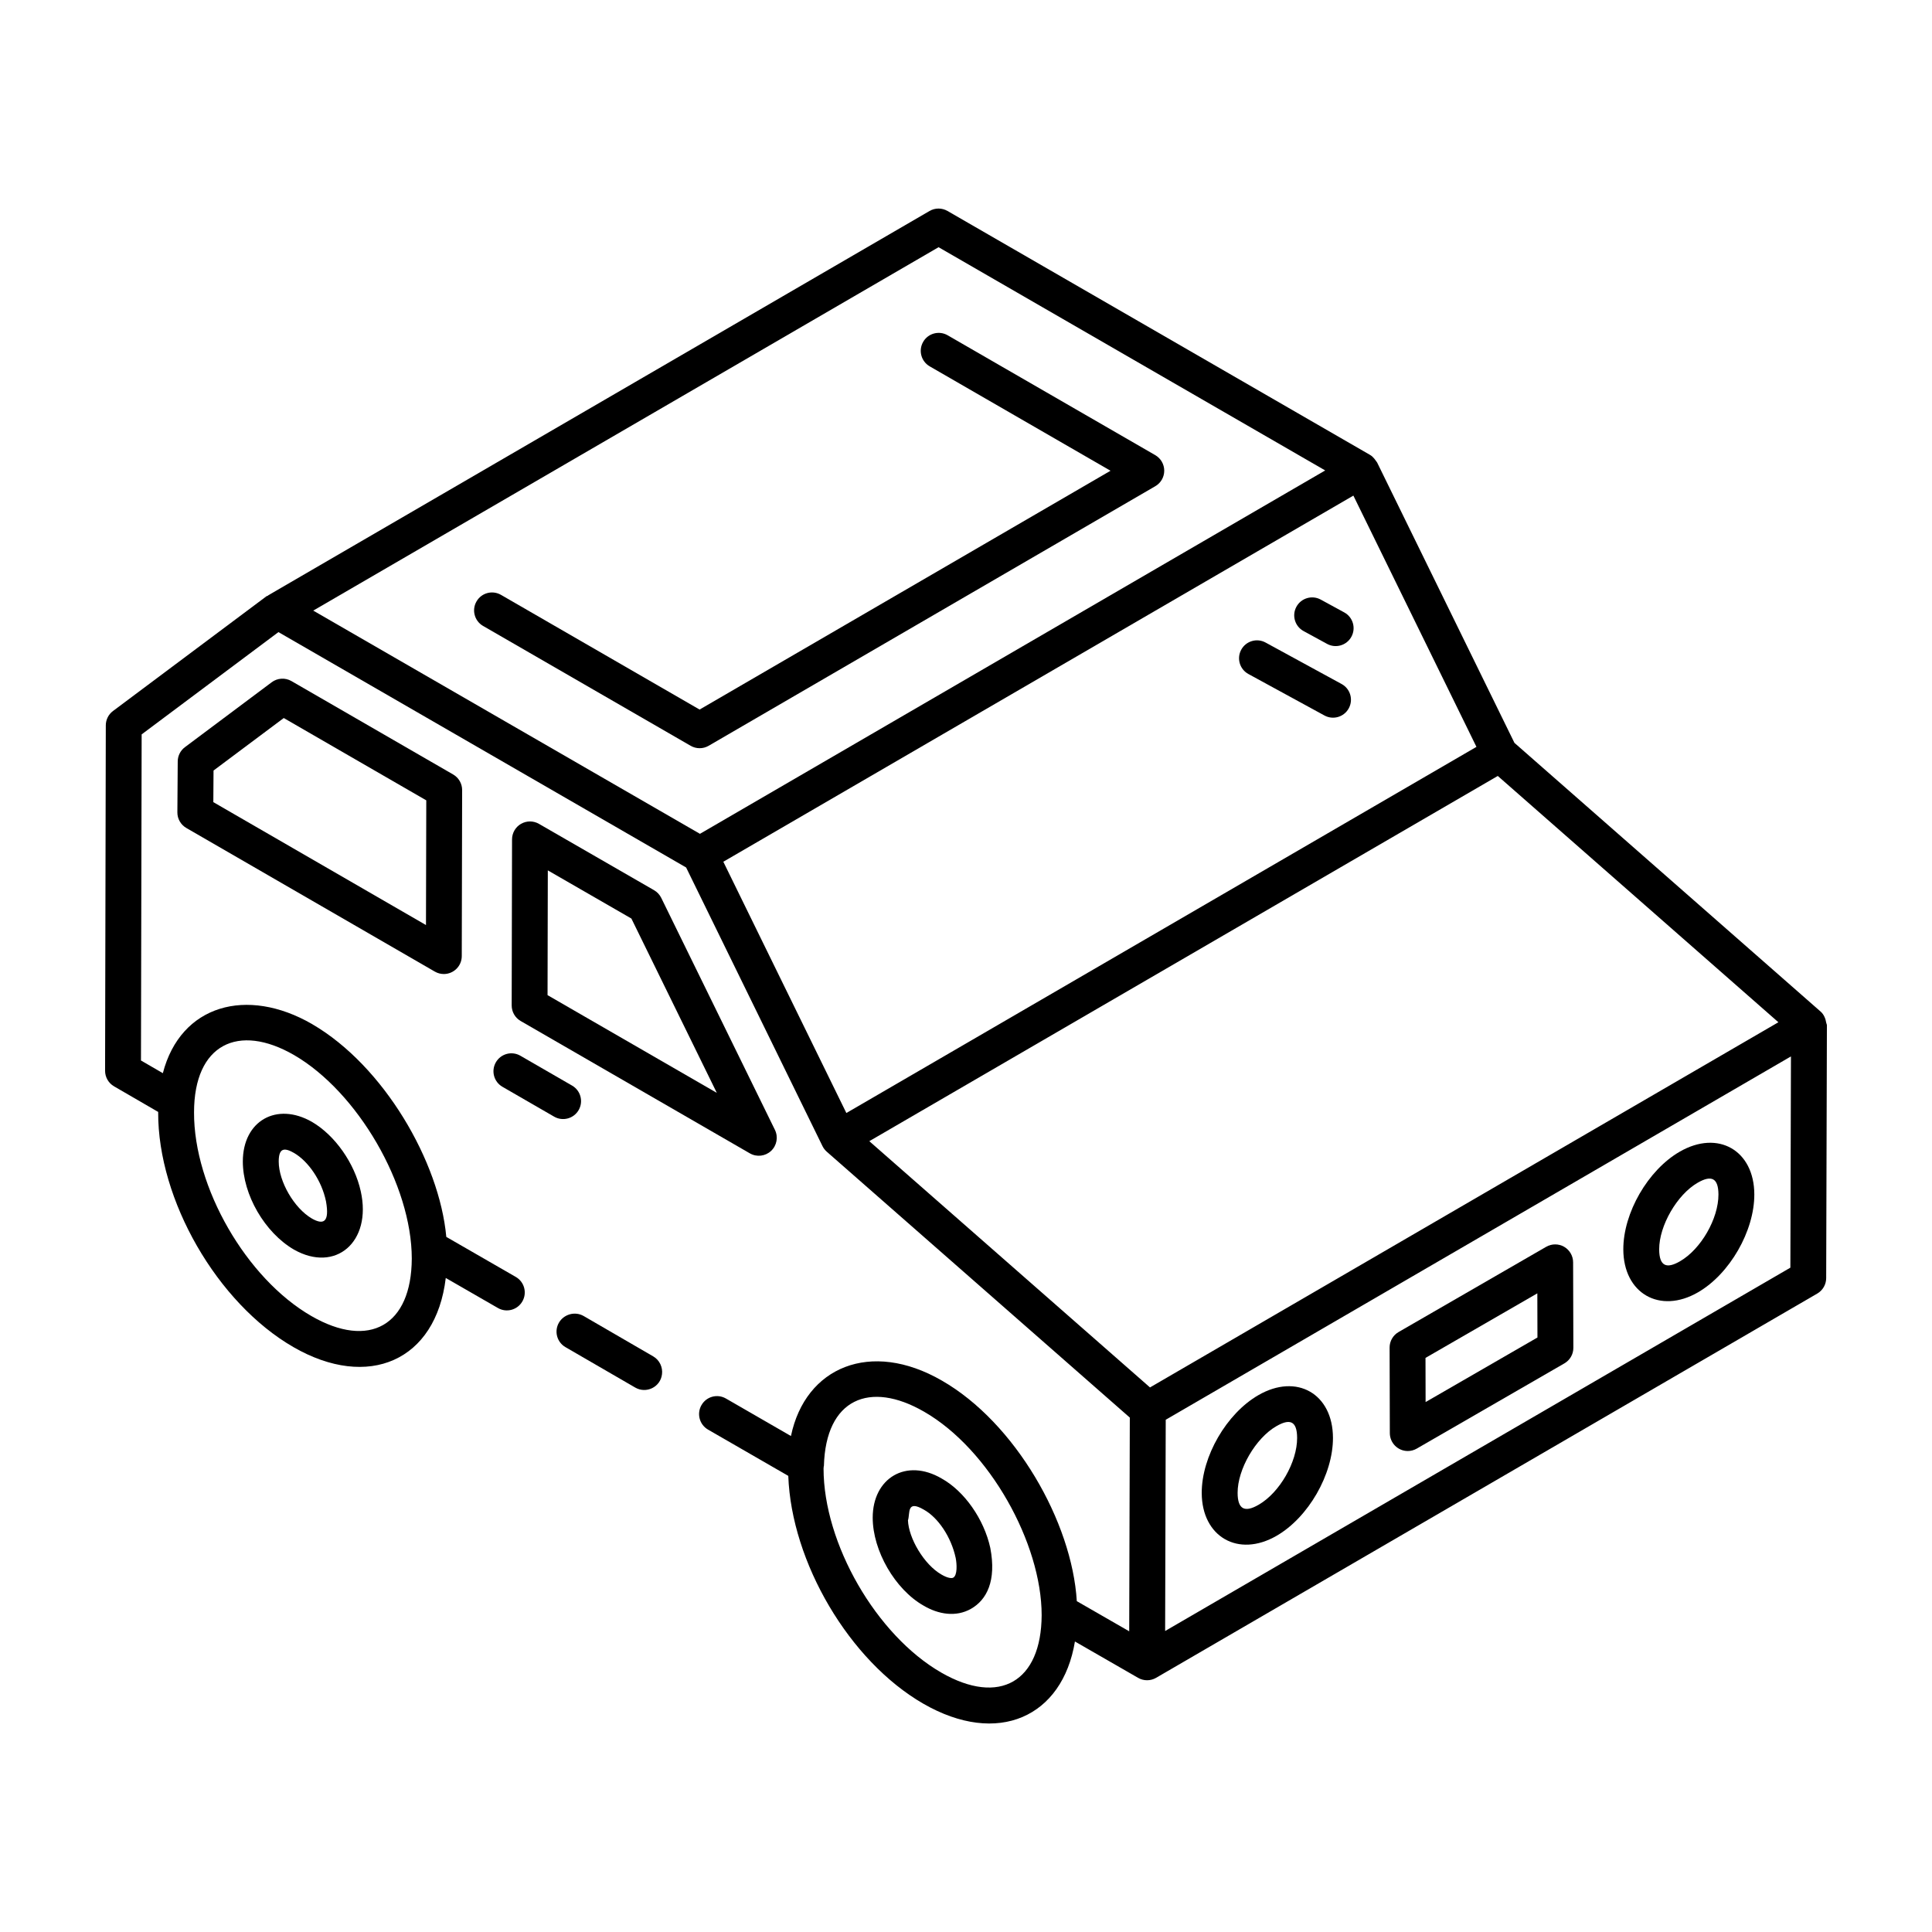
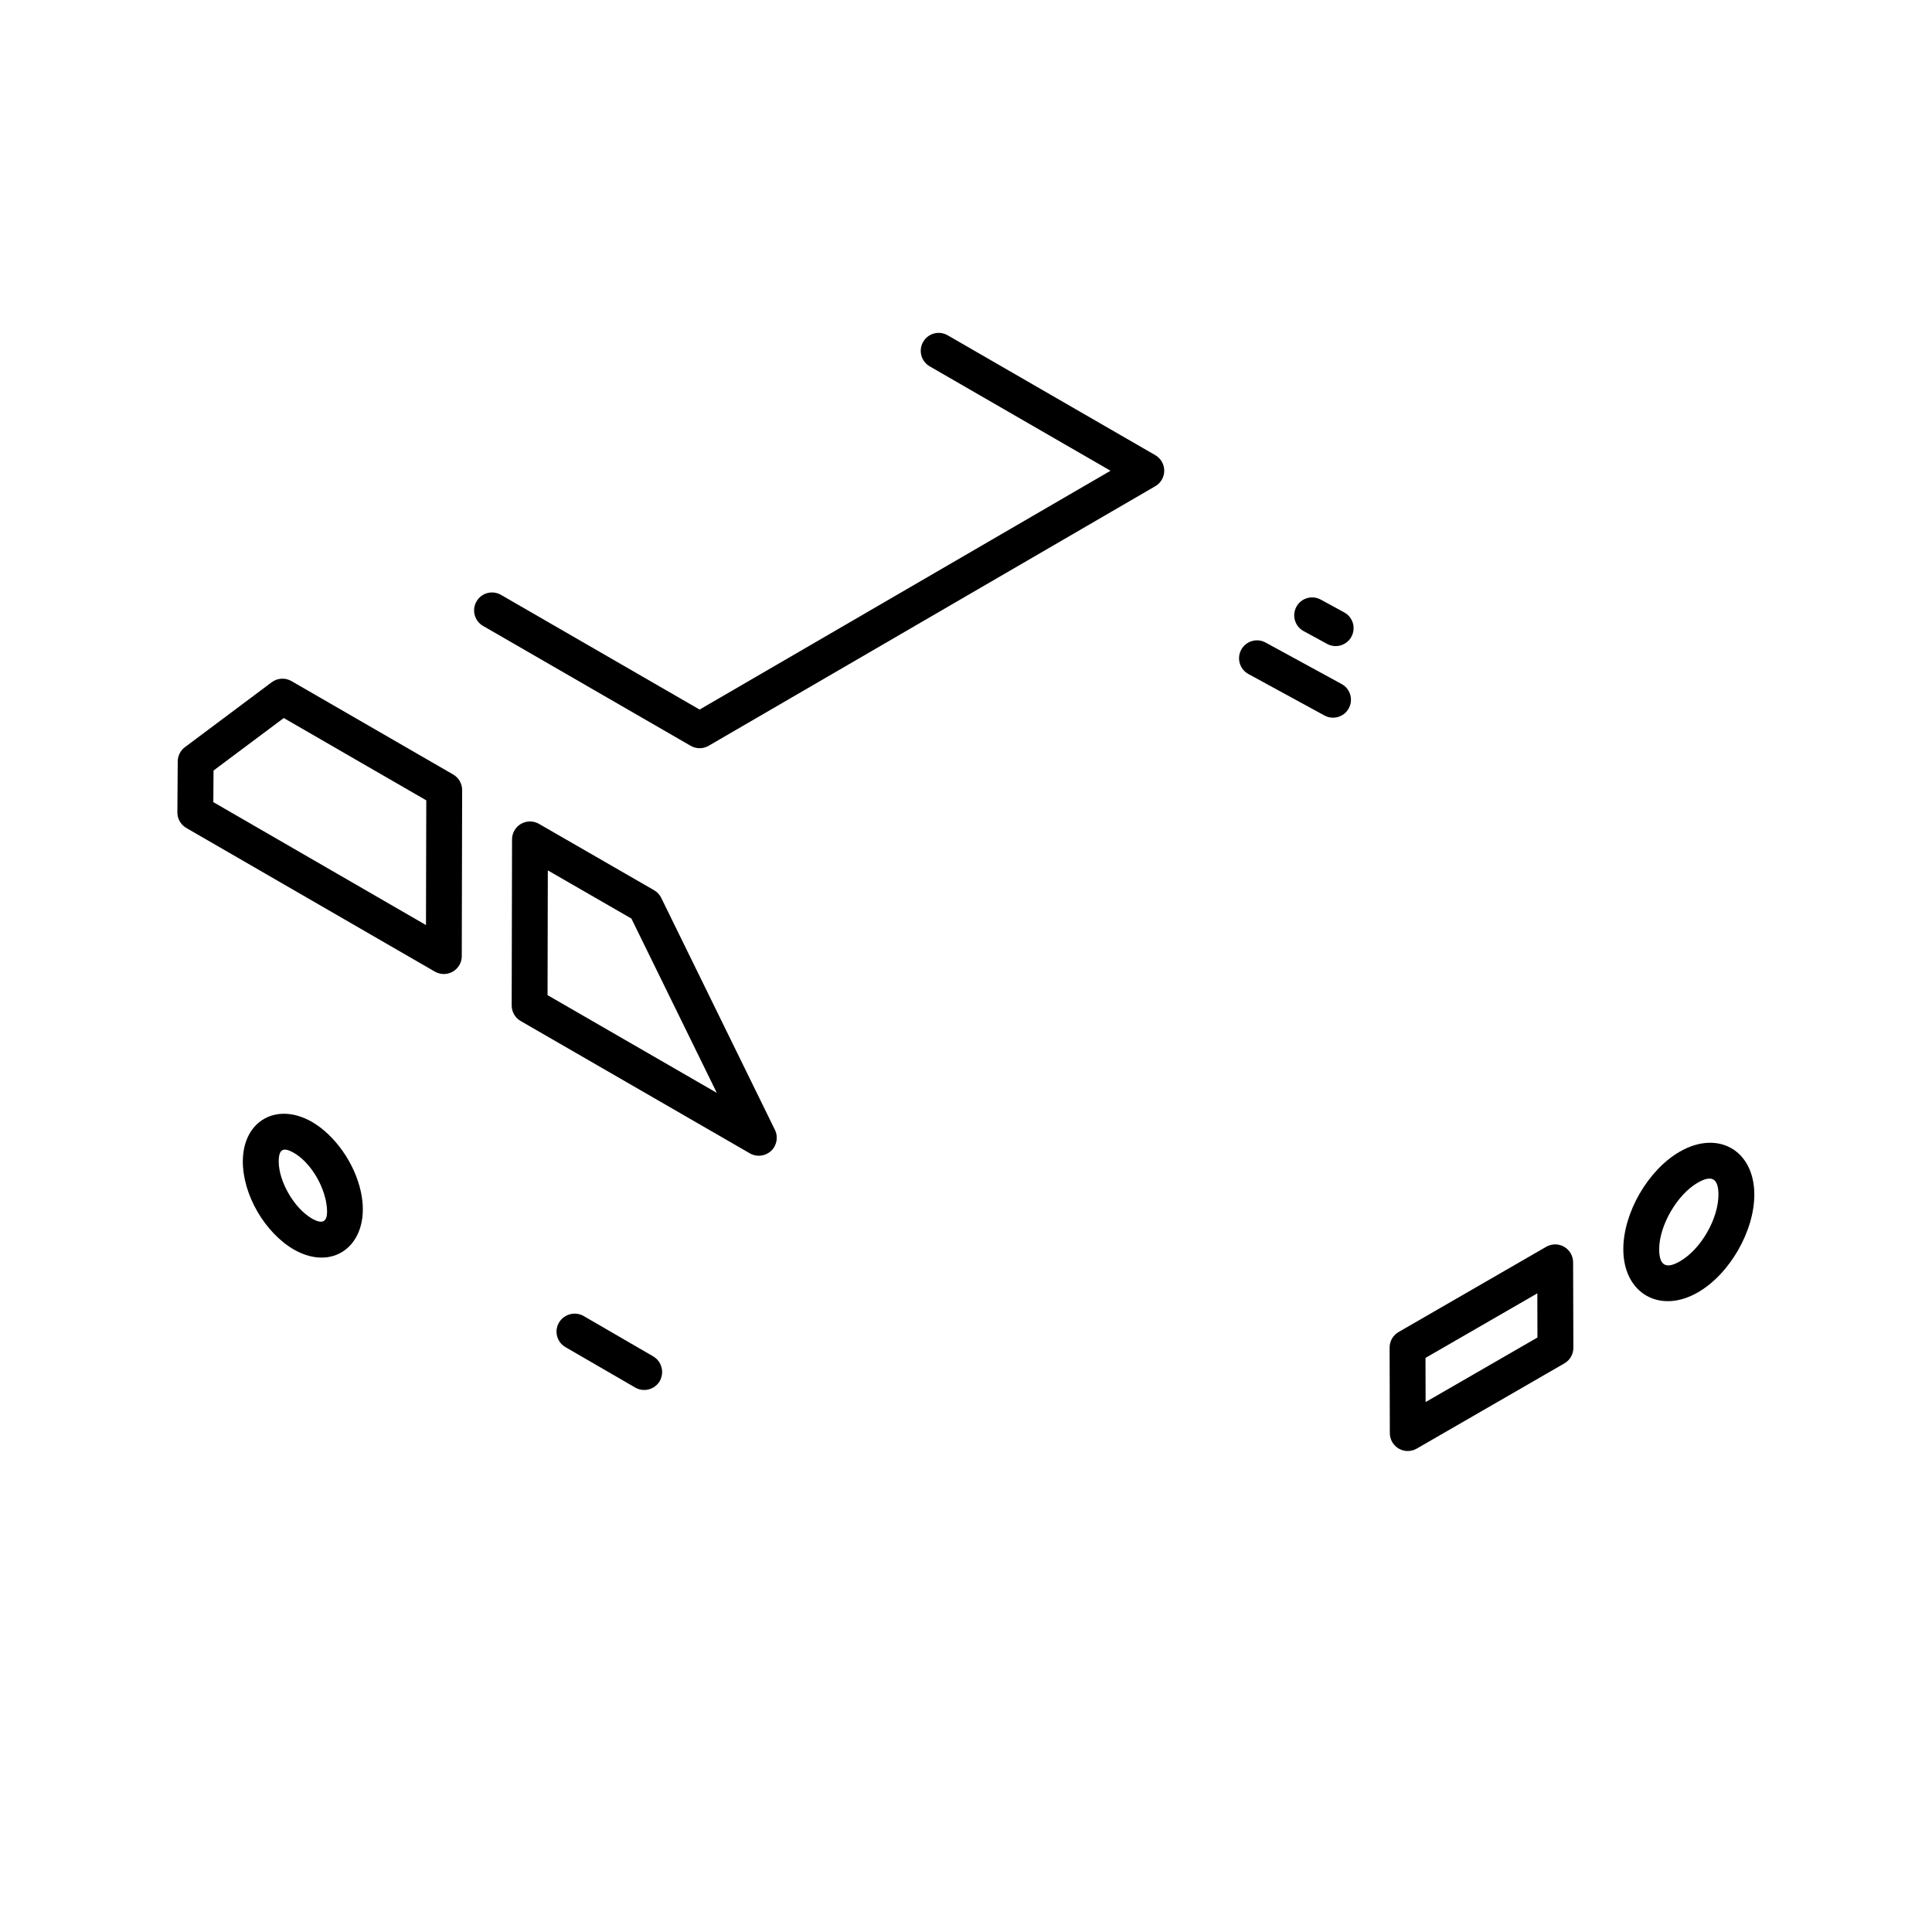
<svg xmlns="http://www.w3.org/2000/svg" fill="#000000" width="800px" height="800px" version="1.1" viewBox="144 144 512 512">
  <g>
-     <path d="m477.48 513.73c-8.441 4.875-15.035 16.258-15.008 25.926 0.027 11.633 9.695 17.203 19.836 11.348 8.406-4.852 14.969-16.254 14.941-25.961-0.027-11.684-9.605-17.184-19.77-11.312zm0.078 29.039c-3.613 2.102-5.57 1.312-5.578-3.141-0.02-6.254 4.773-14.504 10.254-17.664 3.484-2.019 5.504-1.539 5.516 3.106 0.016 6.398-4.648 14.504-10.191 17.699z" />
    <path d="m589.14 449.21c-8.402 4.848-14.969 16.219-14.945 25.895 0.031 11.695 9.703 17.199 19.777 11.383 8.406-4.852 14.969-16.254 14.941-25.965-0.031-11.672-9.609-17.176-19.773-11.312zm0.078 29.043c-3.531 2.047-5.512 1.348-5.519-3.172-0.016-6.258 4.75-14.5 10.191-17.637 3.711-2.148 5.496-1.207 5.516 3.106 0.02 6.402-4.644 14.504-10.188 17.703z" />
    <path d="m558.51 474.41c-1.473-0.844-3.285-0.84-4.75 0.004l-39.125 22.59c-1.477 0.855-2.383 2.426-2.375 4.133l0.059 22.66c0.008 2.609 2.133 4.738 4.754 4.738 0.82 0 1.645-0.215 2.375-0.637l39.133-22.59c1.477-0.855 2.383-2.426 2.375-4.133l-0.066-22.66c-0.004-1.691-0.914-3.254-2.379-4.106zm-36.711 41.152-0.027-11.703 29.637-17.109 0.031 11.703z" />
    <path d="m272.02 309.88 55.016 31.766c1.457 0.84 3.273 0.859 4.766-0.008l118.37-68.793c1.461-0.848 2.367-2.418 2.363-4.113-0.004-1.699-0.91-3.262-2.375-4.113l-55.02-31.766c-2.269-1.309-5.18-0.543-6.492 1.742-1.316 2.273-0.535 5.18 1.738 6.492l47.914 27.664-108.9 63.289-52.629-30.395c-2.277-1.312-5.18-0.543-6.492 1.742-1.316 2.273-0.535 5.176 1.738 6.492z" />
-     <path d="m626.53 412.12-81.188-71.254-36.387-74.293c-0.516-0.695-0.965-1.492-1.895-2.027l-111.96-64.637c-1.477-0.848-3.289-0.855-4.766 0.008l-175.22 101.83c-0.055 0.031-0.074 0.094-0.129 0.129-0.109 0.066-0.246 0.051-0.352 0.129l-40.688 30.422c-1.199 0.895-1.902 2.301-1.906 3.797l-0.191 91.539c-0.004 1.699 0.902 3.269 2.367 4.121l11.711 6.793c0 0.035-0.008 0.062-0.008 0.102-0.102 23.238 15.641 50.57 35.844 62.219 19.816 11.418 37.75 3.699 40.371-18.324l13.812 7.957c2.277 1.324 5.18 0.527 6.488-1.746 1.312-2.273 0.527-5.18-1.746-6.488l-18.414-10.609c-1.824-19.945-16.566-45.32-35.492-56.348-0.027-0.016-0.051-0.035-0.074-0.051-0.004 0-0.004 0-0.008-0.004-17.27-9.969-34.836-5.106-39.543 13.016l-5.797-3.359 0.18-86.422 36.25-27.105 108.04 62.375c0.473 0.965 38.512 78.688 36.141 73.844 0.277 0.566 0.664 1.066 1.137 1.484 8.215 7.207-29.75-26.102 80.305 70.457l-0.16 56.637-13.887-7.988c-1.266-21.008-16.344-47.309-35.75-58.449-0.004 0-0.004-0.004-0.008-0.004-0.008-0.004-0.016-0.004-0.023-0.012-18.816-10.855-36.156-3.617-39.973 14.703l-17.219-9.934c-2.293-1.324-5.18-0.539-6.492 1.742-1.312 2.273-0.527 5.184 1.742 6.492l21.262 12.262c0.824 22.883 16.172 49.066 35.777 60.367 19.762 11.387 36.891 3.531 40.188-16.48 3.93 2.262 12.605 7.254 16.754 9.641 1.445 0.832 3.258 0.852 4.742-0.004 0.969-0.559 174.14-101.2 175.23-101.84 1.457-0.844 2.359-2.406 2.363-4.094l0.191-66.996c0-0.246-0.148-0.449-0.184-0.688-0.156-1.062-0.641-2.211-1.438-2.91zm-400.02 80.637c-17.23-9.934-31.172-34.133-31.086-53.969 0-18.062 11.742-23.723 26.512-15.184 16.824 9.758 31.191 34.426 31.191 53.945-0.074 17.738-11.262 24.07-26.617 15.207zm222.25 18.926c-7.609-6.676 27.559 24.176-74.383-65.258 39.852-23.16 123.65-71.859 166.55-96.789l74.367 65.27c-39.25 22.809-125.04 72.664-166.53 96.777zm-113.07-139.31c41.387-24.051 153.95-89.461 166.97-97.031l32.617 66.586c-41.391 24.055-153.95 89.465-166.98 97.035-0.473-0.961-34.766-71-32.605-66.59zm57.043-162.86 102.46 59.16-165.7 96.301-102.48-59.156zm0.691 377.73c-17.188-9.91-31.172-34.16-31.172-54.059 0-0.203 0.043-0.363 0.047-0.562 0.004-0.055 0.043-0.102 0.047-0.156 0.484-17.758 12.133-22.66 26.516-14.367 0.004 0.004 0.008 0.004 0.016 0.008 17.336 9.953 31.172 34.922 31.172 53.934-0.078 17.594-11.129 24.125-26.625 15.203zm59.348-11.008 0.16-55.984 165.69-96.289-0.156 55.984z" />
    <path d="m317.1 503.45c-0.961-0.559-19.613-11.379-18.422-10.688-2.363-1.363-5.305-0.414-6.555 1.758-1.312 2.273-0.535 5.18 1.742 6.492 0.965 0.559 19.664 11.395 18.473 10.703 2.918 1.695 6.703-0.105 7.102-3.551 0.219-1.766-0.598-3.711-2.34-4.715z" />
    <path d="m216.01 324.8-23.004 17.207c-1.191 0.891-1.898 2.289-1.906 3.773l-0.094 13.496c-0.016 1.707 0.895 3.289 2.375 4.148l65.863 38.066c0.734 0.422 1.555 0.637 2.375 0.637 2.59 0 4.746-2.094 4.754-4.742l0.098-44.012c0.004-1.699-0.902-3.273-2.375-4.125l-42.863-24.758c-1.648-0.949-3.695-0.824-5.223 0.309zm40.879 64.348-56.355-32.574 0.055-8.375 18.609-13.914 37.77 21.816z" />
    <path d="m342.72 449.65c1.82 1.047 4.094 0.781 5.621-0.645 1.527-1.426 1.945-3.684 1.027-5.566l-30.137-61.504c-0.418-0.844-1.078-1.551-1.898-2.023l-30.512-17.586c-1.465-0.844-3.277-0.844-4.742 0-1.473 0.844-2.375 2.414-2.383 4.109l-0.094 44.016c-0.004 1.699 0.902 3.273 2.375 4.125zm-53.543-74.992 22.148 12.766 22.637 46.195-44.855-25.898z" />
-     <path d="m275.41 425.52c-1.312 2.273-0.535 5.18 1.742 6.492l13.703 7.914c2.266 1.309 5.18 0.535 6.492-1.742 1.312-2.273 0.535-5.18-1.742-6.492l-13.703-7.914c-2.273-1.312-5.176-0.539-6.492 1.742z" />
    <path d="m239.61 459.73c-1.629-7.445-6.809-14.836-12.922-18.41-9.375-5.379-18.336-0.285-18.336 10.488 0 8.801 5.793 18.816 13.52 23.332 11.031 6.281 20.719-2.008 17.738-15.41zm-12.984 7.18c-4.668-2.731-8.762-9.785-8.762-15.098 0-3.672 1.535-3.715 4.062-2.266 3.805 2.223 7.344 7.363 8.465 12.816 1.012 5.691-0.754 6.269-3.766 4.547z" />
-     <path d="m406.44 554.22c-1.668-7.641-6.879-15.051-12.887-18.395-9.414-5.512-18.277-0.117-18.277 10.379 0 8.77 5.941 19.016 13.449 23.285 3.938 2.34 8.609 3.129 12.594 0.867 4.188-2.383 6.789-7.422 5.121-16.137zm-9.824 7.875c-0.418 0.246-1.555 0.102-3.113-0.82-4.644-2.644-8.723-9.688-8.883-14.379 0.609-1.762-0.453-5.547 4.223-2.812 3.731 2.074 7.227 7.191 8.426 12.793 0.312 1.574 0.484 4.578-0.652 5.219z" />
    <path d="m474.84 322.62 20.152 10.992c2.273 1.246 5.18 0.43 6.445-1.898 1.258-2.301 0.41-5.188-1.898-6.445l-20.152-10.992c-2.293-1.254-5.188-0.41-6.445 1.898-1.258 2.301-0.41 5.188 1.898 6.445z" />
    <path d="m489.46 311.24 6.231 3.398c2.273 1.246 5.18 0.43 6.445-1.898 1.258-2.301 0.41-5.188-1.898-6.445l-6.231-3.398c-2.293-1.254-5.188-0.41-6.445 1.898-1.258 2.301-0.41 5.188 1.898 6.445z" />
  </g>
</svg>